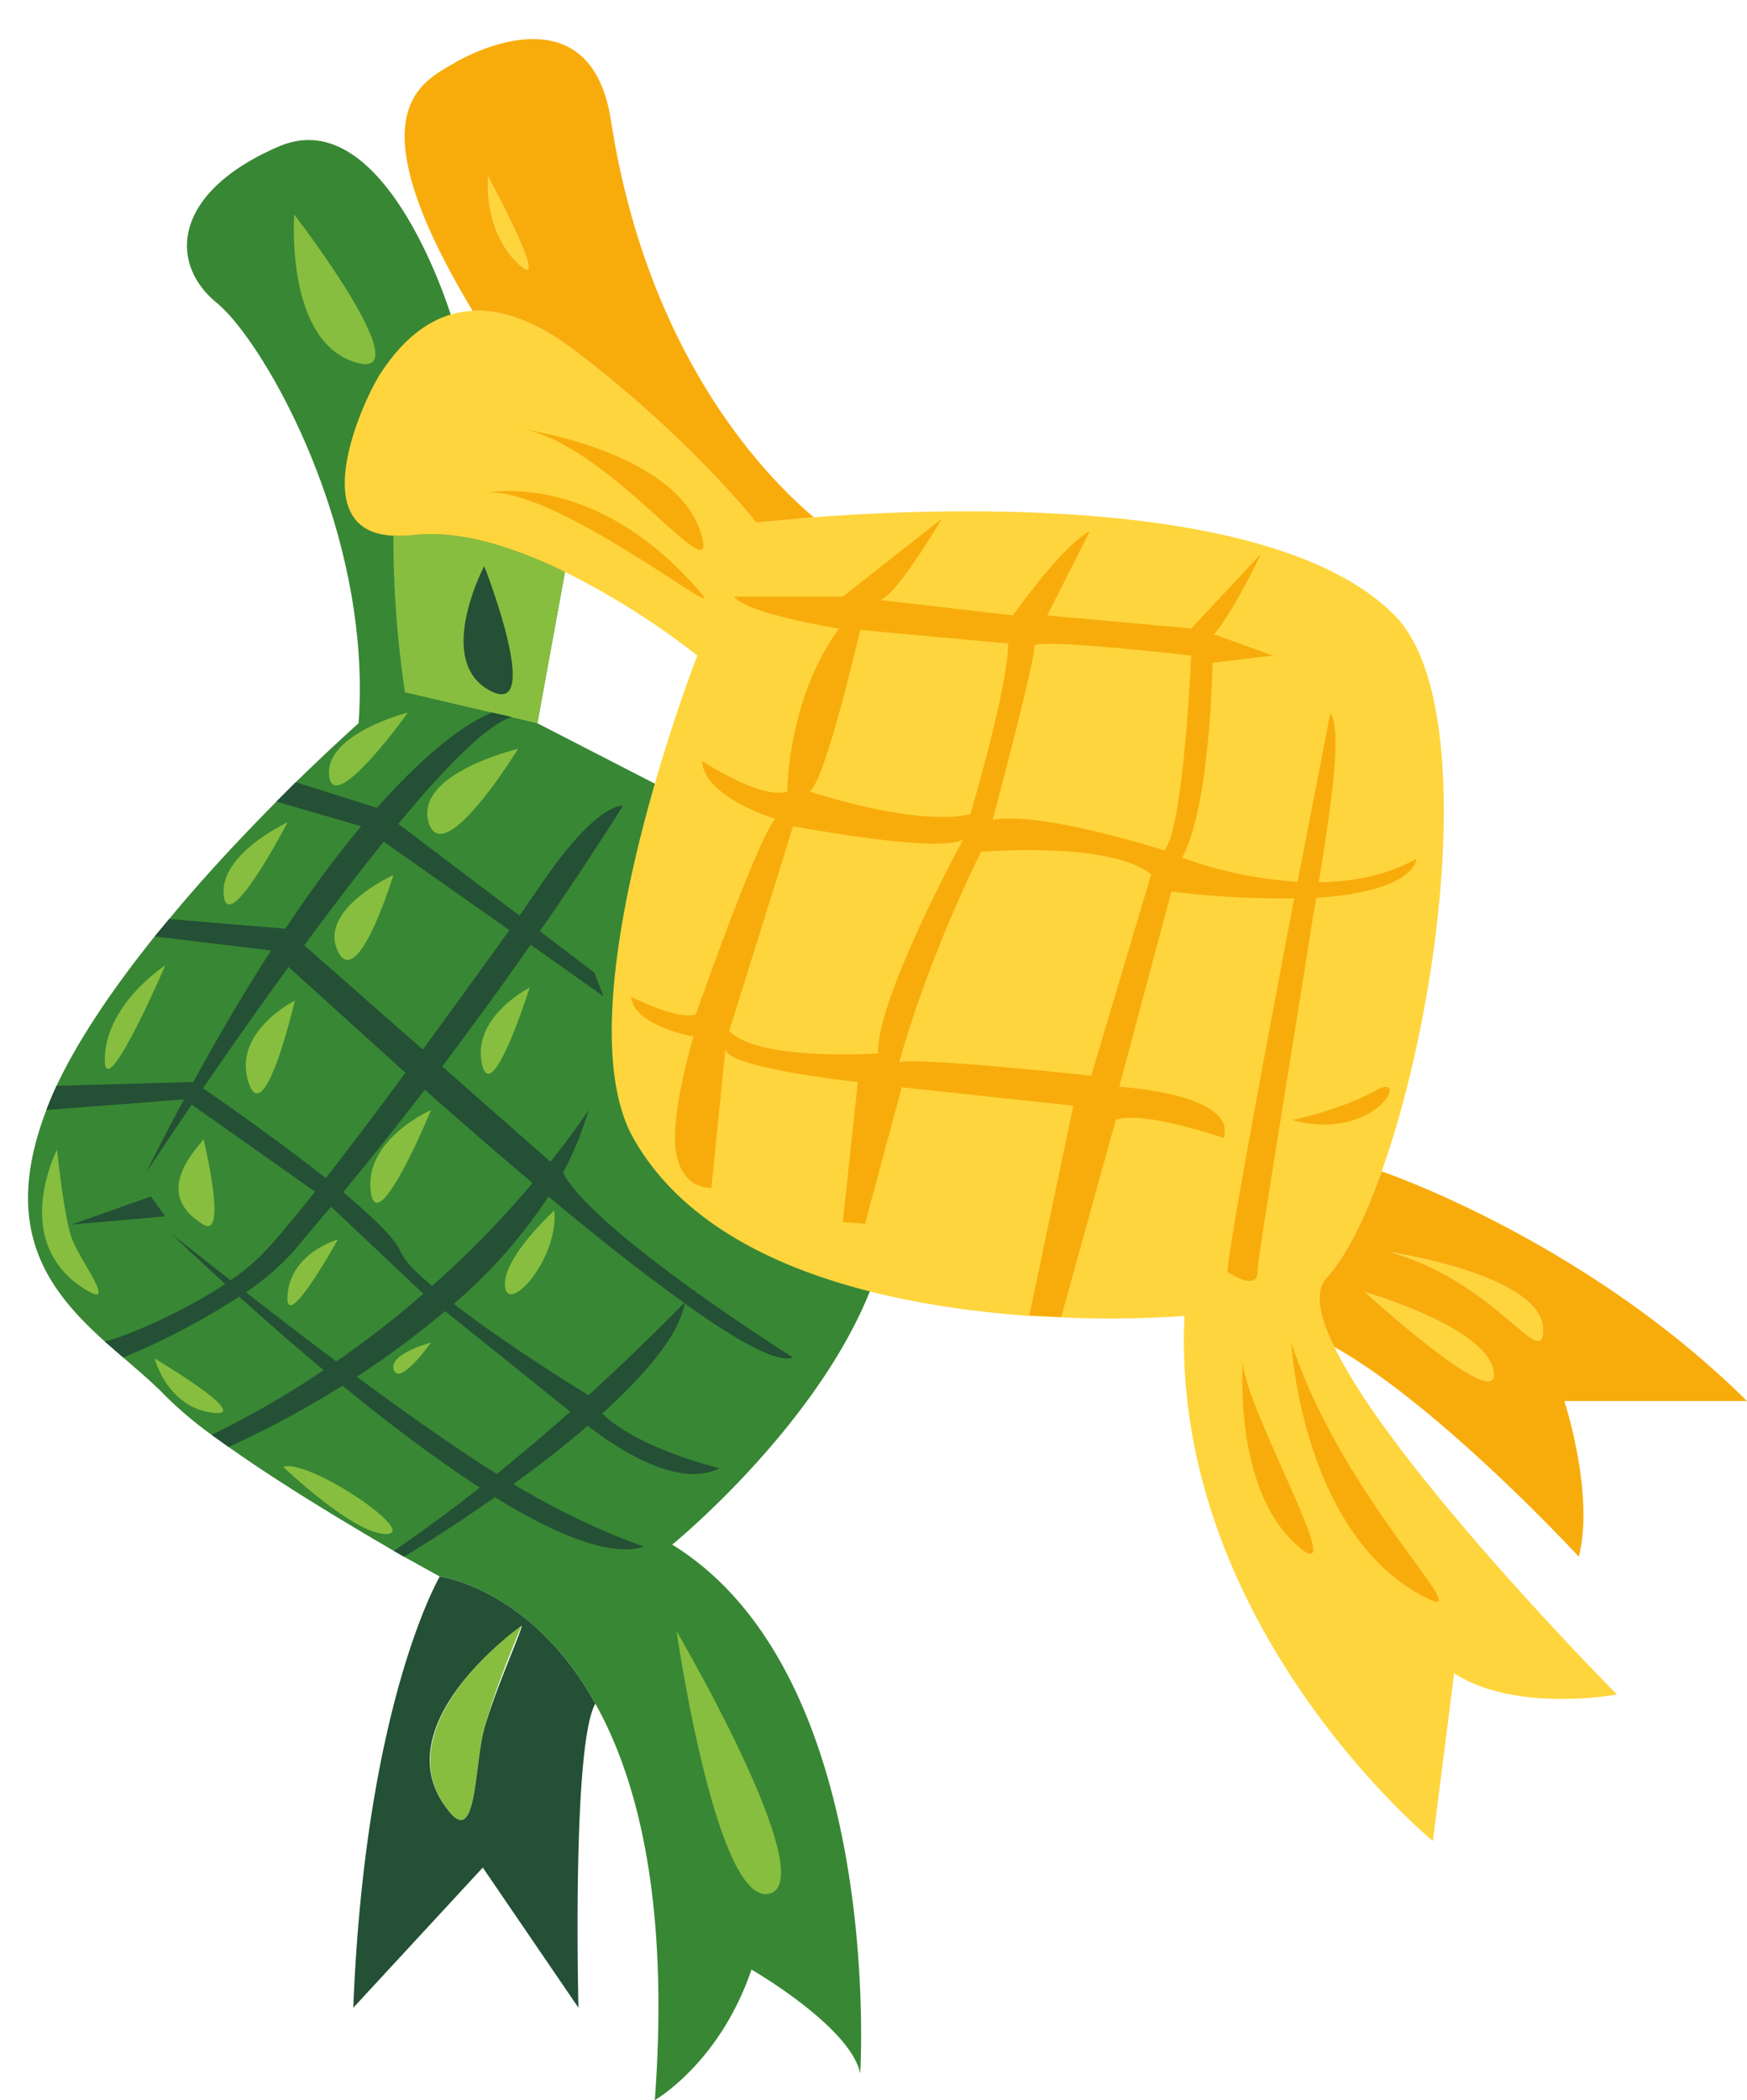
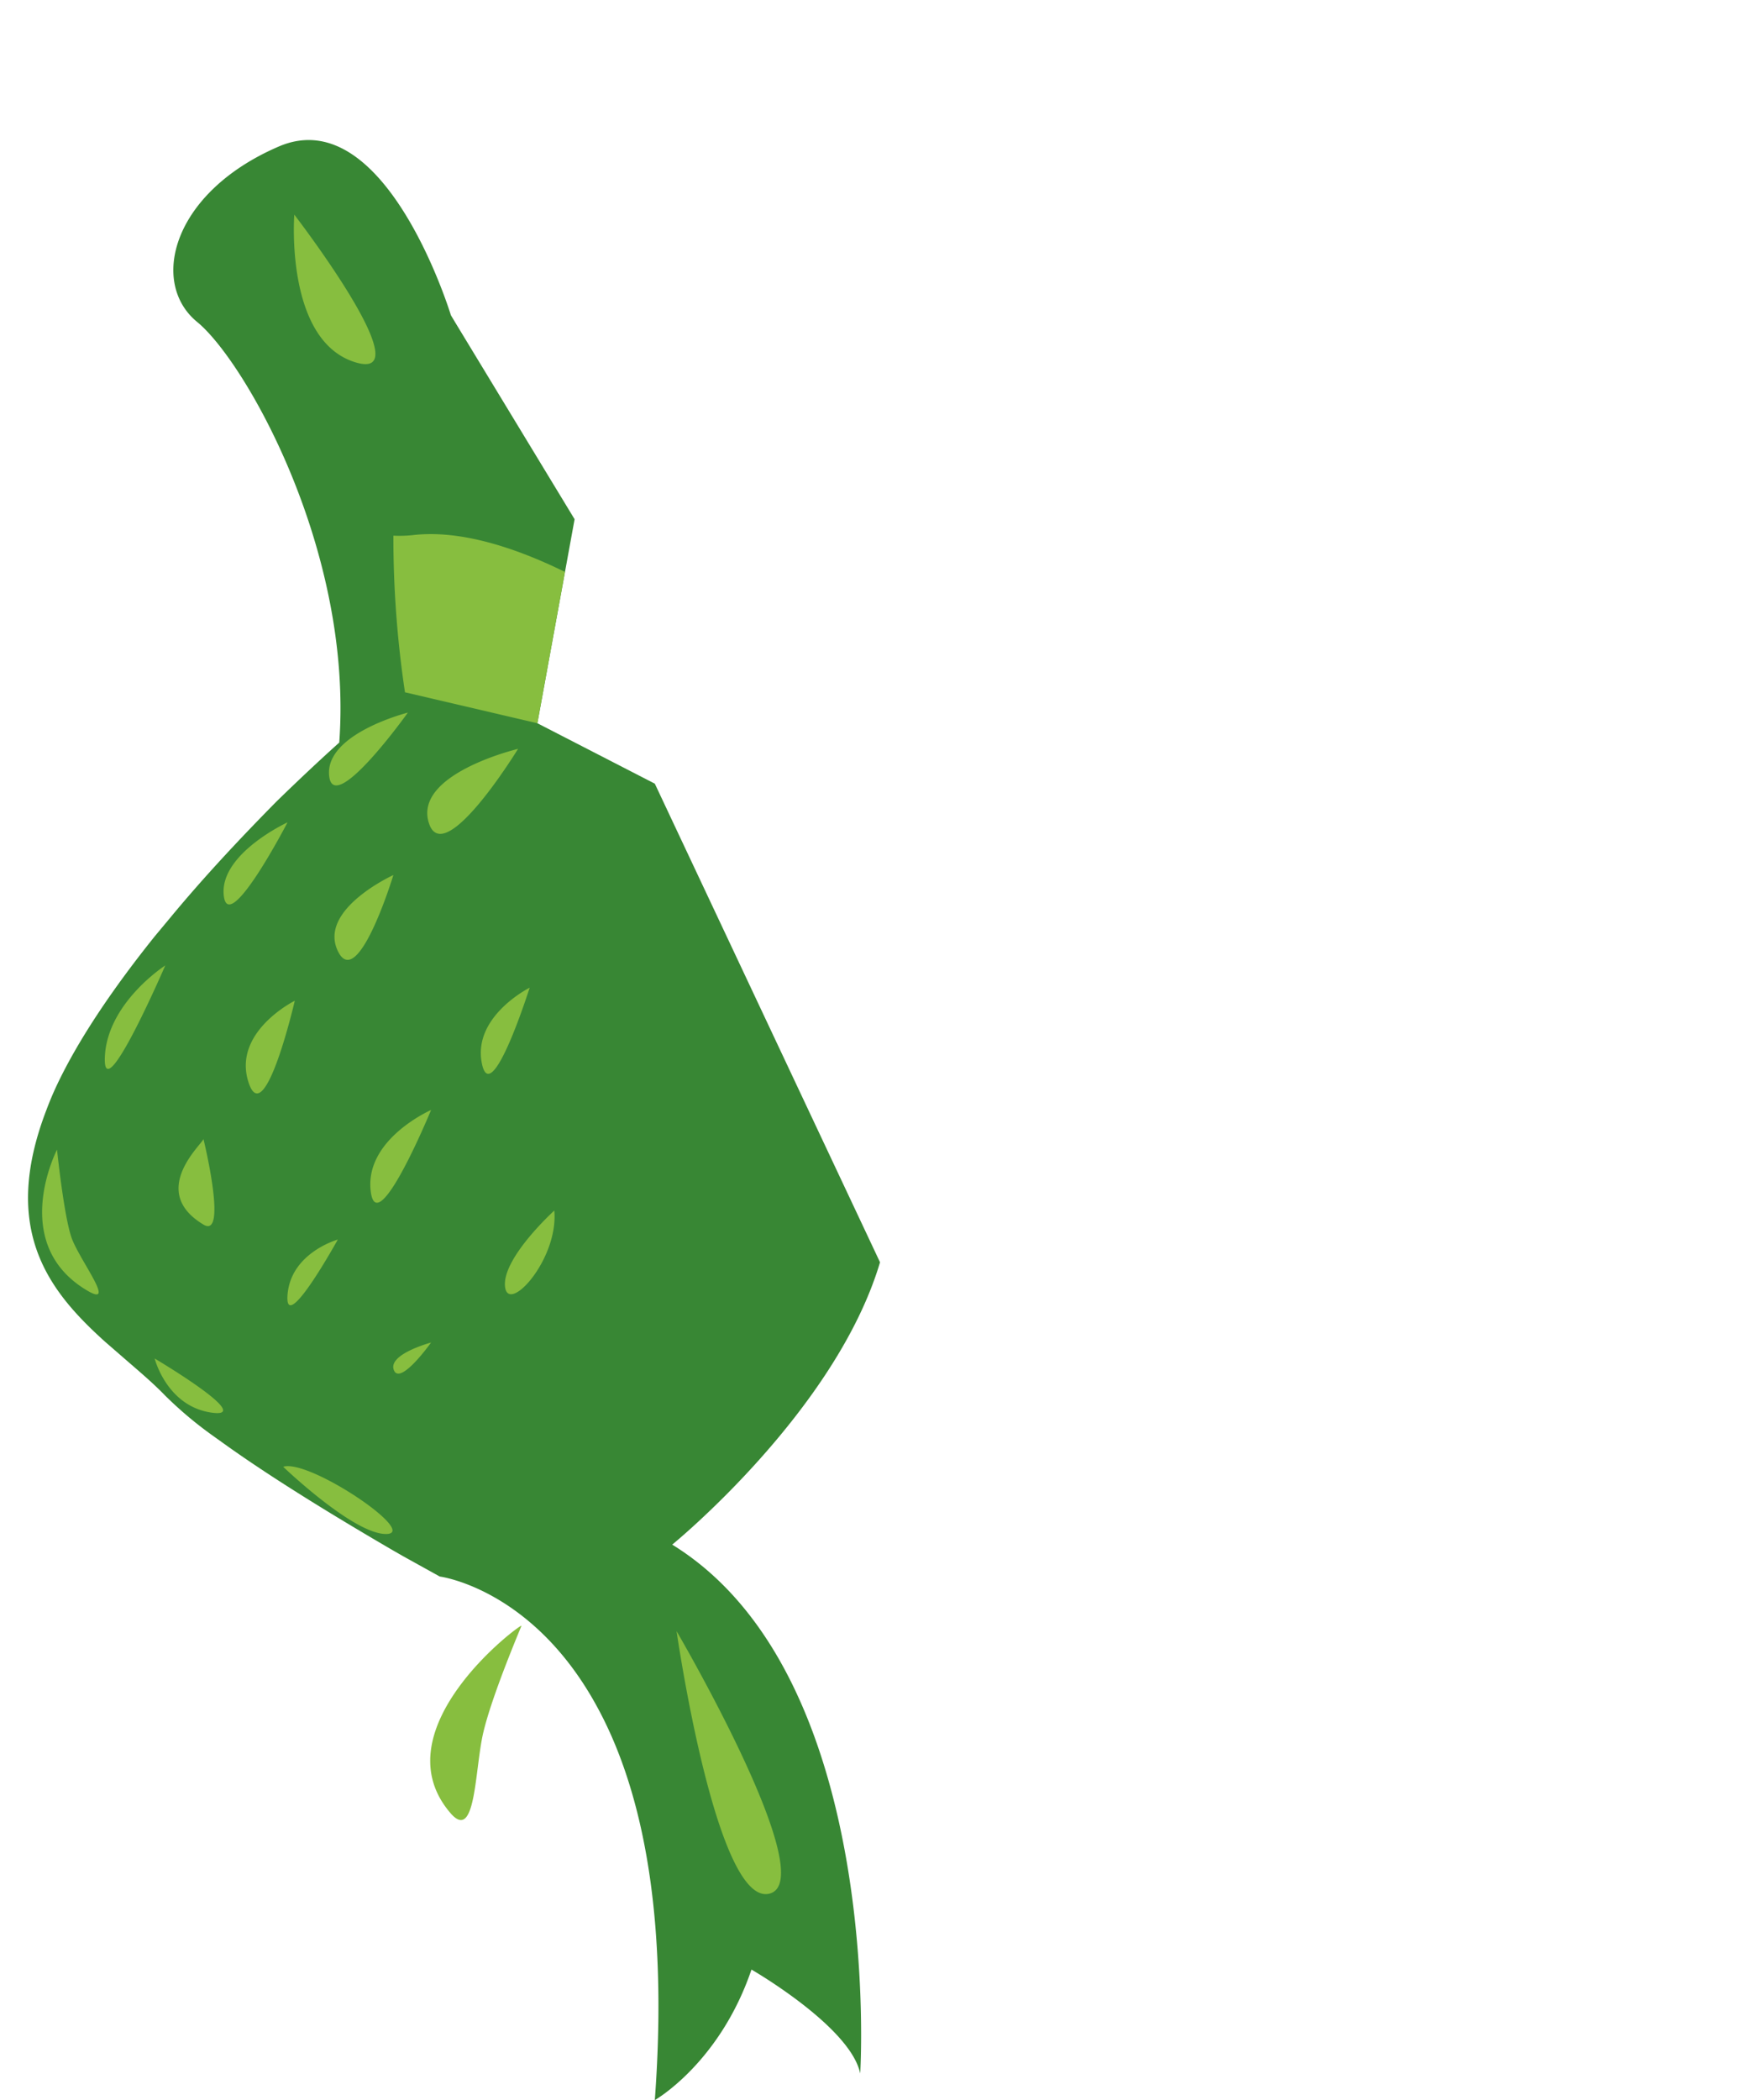
<svg xmlns="http://www.w3.org/2000/svg" height="434.4" preserveAspectRatio="xMidYMid meet" version="1.0" viewBox="-5.8 -8.1 361.5 434.4" width="361.5" zoomAndPan="magnify">
  <g data-name="Layer 2">
    <g data-name="Layer 1">
      <g data-name="7">
        <g id="change1_1">
-           <path d="M172.2,420.8c-2-9.7-22.5-21.5-22.5-21.5-6.6,19.4-20,27-20,27,3-40.6-3.4-66.1-12.3-82C104.1,320.4,85.2,318,85.2,318l-7.4-4.1-2.1-1.2c-9.1-5.3-23.2-13.7-34.2-21.5L38,288.7a80.4,80.4,0,0,1-9.6-8.1c-2.6-2.7-5.6-5.2-8.7-7.9l-3.8-3.3C4.5,259.1-5.8,246.5,3.8,221.5c.6-1.6,1.3-3.3,2.1-5,4.7-10,12.2-20.8,20.3-30.9l3-3.6c7.5-9.1,15.5-17.5,22.2-24.3l4-4c7.7-7.5,13-12.2,13-12.2,2.9-39.7-19.5-78.9-29.4-87S29.8,31.7,51.9,22.2,87.5,57.1,87.5,57.1l.9,1.5,24.7,40.7-7.7,42.2L129.7,154l46.6,99c-9.2,30.9-43,58.4-43,58.4C177.4,338.6,172.2,420.8,172.2,420.8Z" fill="#388734" />
+           <path d="M172.2,420.8c-2-9.7-22.5-21.5-22.5-21.5-6.6,19.4-20,27-20,27,3-40.6-3.4-66.1-12.3-82C104.1,320.4,85.2,318,85.2,318l-7.4-4.1-2.1-1.2c-9.1-5.3-23.2-13.7-34.2-21.5L38,288.7a80.4,80.4,0,0,1-9.6-8.1c-2.6-2.7-5.6-5.2-8.7-7.9l-3.8-3.3C4.5,259.1-5.8,246.5,3.8,221.5c.6-1.6,1.3-3.3,2.1-5,4.7-10,12.2-20.8,20.3-30.9l3-3.6c7.5-9.1,15.5-17.5,22.2-24.3c7.7-7.5,13-12.2,13-12.2,2.9-39.7-19.5-78.9-29.4-87S29.8,31.7,51.9,22.2,87.5,57.1,87.5,57.1l.9,1.5,24.7,40.7-7.7,42.2L129.7,154l46.6,99c-9.2,30.9-43,58.4-43,58.4C177.4,338.6,172.2,420.8,172.2,420.8Z" fill="#388734" />
        </g>
        <g id="change2_1">
          <path d="M111.1,110.2l-5.7,31.3L78,135.1a216.9,216.9,0,0,1-2.4-32.4,26.6,26.6,0,0,0,3.9-.1C89.4,101.4,100.9,105.2,111.1,110.2Zm23.1,219.1s8.2,57,19.2,54.3S134.2,329.3,134.2,329.3ZM87.3,366.8c5.4,6.5,5.1-8.8,6.9-16.5s7.6-21.3,7.9-22.1S72.6,349.4,87.3,366.8ZM52.8,295.3s14.7,14.1,21.4,13.9S58.1,293.6,52.8,295.3ZM26.2,272.9s2.5,9.9,11.8,11.2S26.2,272.9,26.2,272.9ZM6,229.7s-10,19.3,6,29c6.7,4.1-1.4-6.2-3-10.8S6,229.7,6,229.7Zm22.4-38.1s-12,7.7-12.5,18.9S28.4,191.6,28.4,191.6Zm55,78s-9,2.4-7.7,5.7S83.4,269.6,83.4,269.6ZM64.1,248.3s-9.7,2.7-10.4,11.4S64.1,248.3,64.1,248.3ZM36.3,227.5c-.2,1-11.5,10.8,0,17.7C41.4,248.3,36.3,227.5,36.3,227.5ZM53.7,162s-14.1,6.5-13.2,15.1S53.7,162,53.7,162Zm24.9-22.7s-17.1,4.3-16.3,13S78.6,139.3,78.6,139.3Zm22.8,7.5S79.9,151.9,82.9,162,101.4,146.8,101.4,146.8ZM75.6,172.9S60,180,64.1,188.6,75.6,172.9,75.6,172.9Zm-20.4,26s-12.9,6.4-9.6,16.8S55.2,198.9,55.2,198.9Zm48.6-2.7s-11.8,5.9-9.9,15.6S103.8,196.2,103.8,196.2ZM83.4,221.5s-13.7,6-12.5,16.7S83.4,221.5,83.4,221.5Zm25.5,20.8S98.1,252.1,98.7,258,109.8,252.4,108.9,242.3ZM55.1,36.3s-2,25.9,12.5,30.5S55.1,36.3,55.1,36.3Z" fill="#87be3f" />
        </g>
        <g id="change3_1">
-           <path d="M117.4,344.3C104.1,320.4,85.2,318,85.2,318s-15.4,26.1-17.9,89.2l26.8-29,19.8,29S112.5,352.7,117.4,344.3Zm-23.2,6c-1.8,7.7-1.5,23-6.9,16.5-14.7-17.4,14.1-38.2,14.8-38.6S96,342.9,94.2,350.3ZM136,261.1c0,.2,0,.3-.1.4-1.3,6.8-8.4,14.9-17.1,22.8l-3,2.5c-4.9,4.3-10.3,8.4-15.4,12.1l-3.8,2.7c-10.4,7.3-18.8,12.3-18.8,12.3l-2.1-1.2c6-4.1,12.1-8.6,17.8-13.1l3.5-2.8c5.4-4.4,10.6-8.8,15.2-12.9l3.8-3.4c10.7-9.8,18.3-17.6,19.8-19.1Zm-20-39.6a69.6,69.6,0,0,1-5.3,13c-1,1.7-1.9,3.3-3,4.9a106.2,106.2,0,0,1-19.6,22.2l-1.8,1.5A187.5,187.5,0,0,1,68,276.7l-2.9,1.8a201.5,201.5,0,0,1-23.6,12.7L38,288.7a190.6,190.6,0,0,0,23.2-13.4,24,24,0,0,0,2.6-1.8,193.8,193.8,0,0,0,18-14l1.8-1.6a201.6,201.6,0,0,0,20.8-21.3c1.4-1.5,2.6-3,3.7-4.4C113.3,225.7,116,221.5,116,221.5Zm7.1-62.9c-5.8,9.1-11.5,17.8-17.2,25.9l-1.9,2.8c-6.4,9.2-12.6,17.6-18.3,25.2l-3.6,4.8c-6.4,8.3-12.1,15.4-16.9,21.2l-2.5,3-8.1,9.6a55.2,55.2,0,0,1-9.5,8.1l-1.4.9a147.9,147.9,0,0,1-24,12.6l-3.8-3.3c5.1-1.3,16.4-6.3,24.9-11.9l1.1-.8a37.9,37.9,0,0,0,4.8-3.7c2.6-2.2,7.1-7.6,12.7-14.6l2.2-2.8c5.1-6.5,10.8-14.1,16.5-21.8l3.6-4.8c6.5-8.9,12.9-17.7,17.9-24.7.7-1.1,1.4-2,2.1-3l5.4-7.8C118.2,157.6,123.1,158.6,123.1,158.6ZM9,245.2l16.4-5.8,3,4.1Zm91.1-105c-17.2,5.2-75.7,94.3-75.7,94.3,43.6-87.1,71.7-95.2,71.7-95.2Zm43,155.4c-8.5,4.3-21.1-4-27.3-8.8l-3.6-2.9h0L86.3,263.1l-4.5-3.6-19.1-18-3.3-3.1h0l-25.5-18-1.6-1.1L3.8,221.5c.6-1.6,1.3-3.3,2.1-5l28.3-.8a14.7,14.7,0,0,1,2,1.3c4.5,3.1,15.8,11,25.4,18.6l3.6,2.9c5.8,4.9,10.5,9.3,11.8,12.1s3.4,4.5,6.6,7.3l4.5,3.7c11.6,9,27.9,18.9,27.9,18.9a13.8,13.8,0,0,0,2.8,3.8C126.5,291.7,143.1,295.6,143.1,295.6Zm15.2-22.9c-3.3,1.2-11.7-3.5-22.4-11.2a.1.1,0,0,1-.1-.1c-8.4-6-18.2-13.7-28.1-22l-3.3-2.8c-7.6-6.4-15.3-13.1-22.3-19.3l-4-3.5L53.9,191.9l-3.6-3.4-24.1-2.9,3-3.6,24,2h0l3.9,3.4L81.7,209l4,3.5,22.4,19.7,2.6,2.3C117.3,246.9,158.3,272.7,158.3,272.7ZM119.1,198,104,187.3l-4.4-3L73.6,166l-4.7-3.2-17.5-5.1,4-4L72.2,159l4.4,3.3,25.1,19,4.2,3.2,11.3,8.6ZM97,296.8c17.2,10.8,30.5,15,30.5,15-23.4,7.7-97.7-64.6-97.7-64.6C47.8,261.4,75.6,283.3,97,296.8ZM95.5,134.7c-11.4-6.2-1.1-25.7-1.1-25.7S106.9,140.9,95.5,134.7Z" fill="#245035" />
-         </g>
+           </g>
        <g id="change4_1">
-           <path d="M328.8,342.4s-21,3.9-33.7-4.4l-4.4,34.7s-54.4-44.6-51.4-108.6a226.2,226.2,0,0,1-25.5.3l-6.5-.3c-28.1-2-66.7-9.7-82-36.7s13.2-99.9,13.2-99.9a160.4,160.4,0,0,0-27.4-17.3c-10.2-5-21.7-8.8-31.6-7.6a26.6,26.6,0,0,1-3.9.1c-19.1-.8-5.8-29.3-2.1-34.4,2.4-3.4,8.3-11.6,18.5-12.1,5.7-.3,12.7,1.8,21.1,8.2C137,82.5,150.7,100,150.7,100l11.9-1.1c27.6-2.1,95.7-4.5,120.2,20.3,17.2,17.4,10,79.4-2.7,115-3.5,9.9-7.5,17.8-11.5,22.1-2.4,2.7-1.5,7.8,1.7,14.2C282.6,295.9,328.8,342.4,328.8,342.4Zm-47-91.5c21.8,6,31.7,24.8,31.7,16.1C313.5,255.6,281.8,250.9,281.8,250.9Zm-5.1,8.3s26.6,24.2,26.6,17.1C303.2,266.8,276.7,259.2,276.7,259.2ZM95.2,28.4s-1.1,11.1,6.2,18S95.2,28.4,95.2,28.4Z" fill="#fed53c" />
-         </g>
+           </g>
        <g id="change5_1">
-           <path d="M251.4,273.5c-.3,4.6-1.1,28.4,12.2,38.9C272.9,319.6,251.4,282.4,251.4,273.5Zm10-3.9s2.1,39.8,27.9,52.8C300.7,328.2,272.1,302.2,261.4,269.6ZM279,217.4c-7.1,4-17.4,6.2-17.4,6.2C279,228.2,286.2,213.5,279,217.4ZM139.6,115C117.9,89.1,95.2,93.8,95.2,93.8,109.2,92.9,143.8,120.2,139.6,115Zm-.2-12.3c-4.5-16.4-33-21.4-37.4-22.1C120.2,83.6,142.8,115.3,139.4,102.7Zm-18.8-86C116.7-8.1,95.1.9,88.1,5S67.4,15.3,92,56.2c5.7-.3,12.7,1.8,21.1,8.2C137,82.5,150.7,100,150.7,100l11.9-1.1C152.5,90.4,128.1,65.3,120.6,16.7ZM101.4,46.4c-7.3-6.9-6.2-18-6.2-18S108.7,53.4,101.4,46.4ZM355.7,281.7c-33.7-33.4-75.6-47.5-75.6-47.5-3.5,9.9-7.5,17.8-11.5,22.1-2.4,2.7-1.5,7.8,1.7,14.2,21.7,12.1,50.6,43.4,50.6,43.4,3.3-13-3-32.2-3-32.2Zm-79-22.5s26.5,7.6,26.6,17.1C303.3,283.4,276.7,259.2,276.7,259.2Zm5.1-8.3s31.7,4.7,31.7,16.1C313.5,275.7,303.6,256.9,281.8,250.9Zm-14.7-76.5c2.7-16.9,4.8-31.1,2.4-35.1l-6.8,35a85.3,85.3,0,0,1-23.9-5c5.9-10.7,6.3-40.3,6.3-40.3l12.5-1.5-12.2-4.4c3.3-3.5,9.4-15.8,9.7-16.6l-14.4,15.4-29.8-2.7,8.8-17.4c-5.6,2.8-15.9,17.4-15.9,17.4L176.3,116c3.3-.7,12.8-16.8,12.8-16.8l-20.5,16.1H146.1c2.9,3.7,21.7,6.6,21.7,6.6-10.7,14.7-10.7,33.7-10.7,33.7-5.2,1.9-17.6-6.3-17.6-6.3.2,7.4,15.1,12,15.1,12-3.9,4.6-16.4,40.4-16.4,40.4-3.4,1.4-13.4-3.6-13.4-3.6.5,6,12.9,8.2,12.9,8.2s-4.9,16.2-3.6,24,7.3,7.3,7.3,7.3l2.9-28.6c.8,3.9,27.4,6.7,27.4,6.7l-3.1,29,4.6.3,7.6-28.2,35.5,3.8L207.2,264h.1l6.5.3,11.3-40.8c6.1-1.9,22.3,3.8,22.3,3.8,2.9-9.2-21.6-10.6-21.6-10.6l10.8-40.4a180,180,0,0,0,25.4,1.4c-6,31.7-13.6,72.1-13.8,77.3,0,0,6.2,4.2,6.2,0,0-2.5,5.7-36.8,10.6-67.8.5-3.2,1-6.5,1.6-9.6,20.7-1.3,20.7-8.1,20.7-8.1C281,173.1,273.9,174.3,267.1,174.4Zm-94.9-52.2,30.6,2.8c0,9.1-7.8,35.3-7.8,35.3-11.3,2.7-33.3-4.7-33.3-4.7C164.9,153.9,172.2,122.2,172.2,122.2Zm-27.1,82.9s10.3-32.8,13.2-42.3c0,0,30.7,5.8,35.2,2.7-.5,1-18.1,33.4-17.6,44.3C175.9,209.8,150.9,211.5,145.1,205.1Zm74.9,9.3s-35.3-3.8-39.7-2.8c0,0,4.9-19,16.9-43.5,0,0,26.9-2.3,35.2,4.7Zm15.1-46.6s-25.4-8.2-35.5-6.3c0,0,9.1-34,8.6-35.9s32.5,1.9,32.5,1.9S239.1,163.6,235.1,167.8Z" fill="#f8ac0c" fill-rule="evenodd" />
-         </g>
+           </g>
      </g>
    </g>
  </g>
</svg>